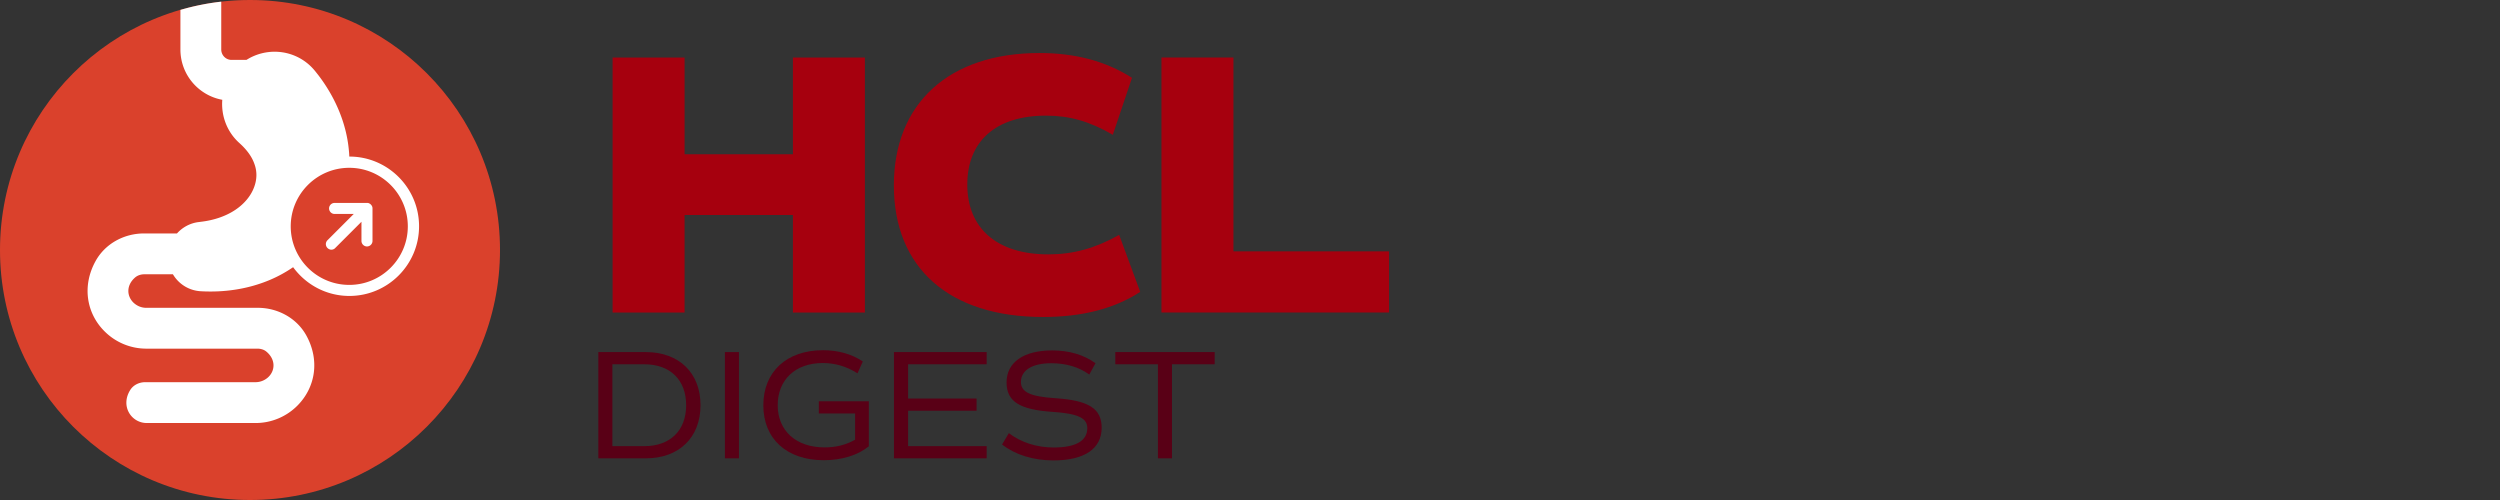
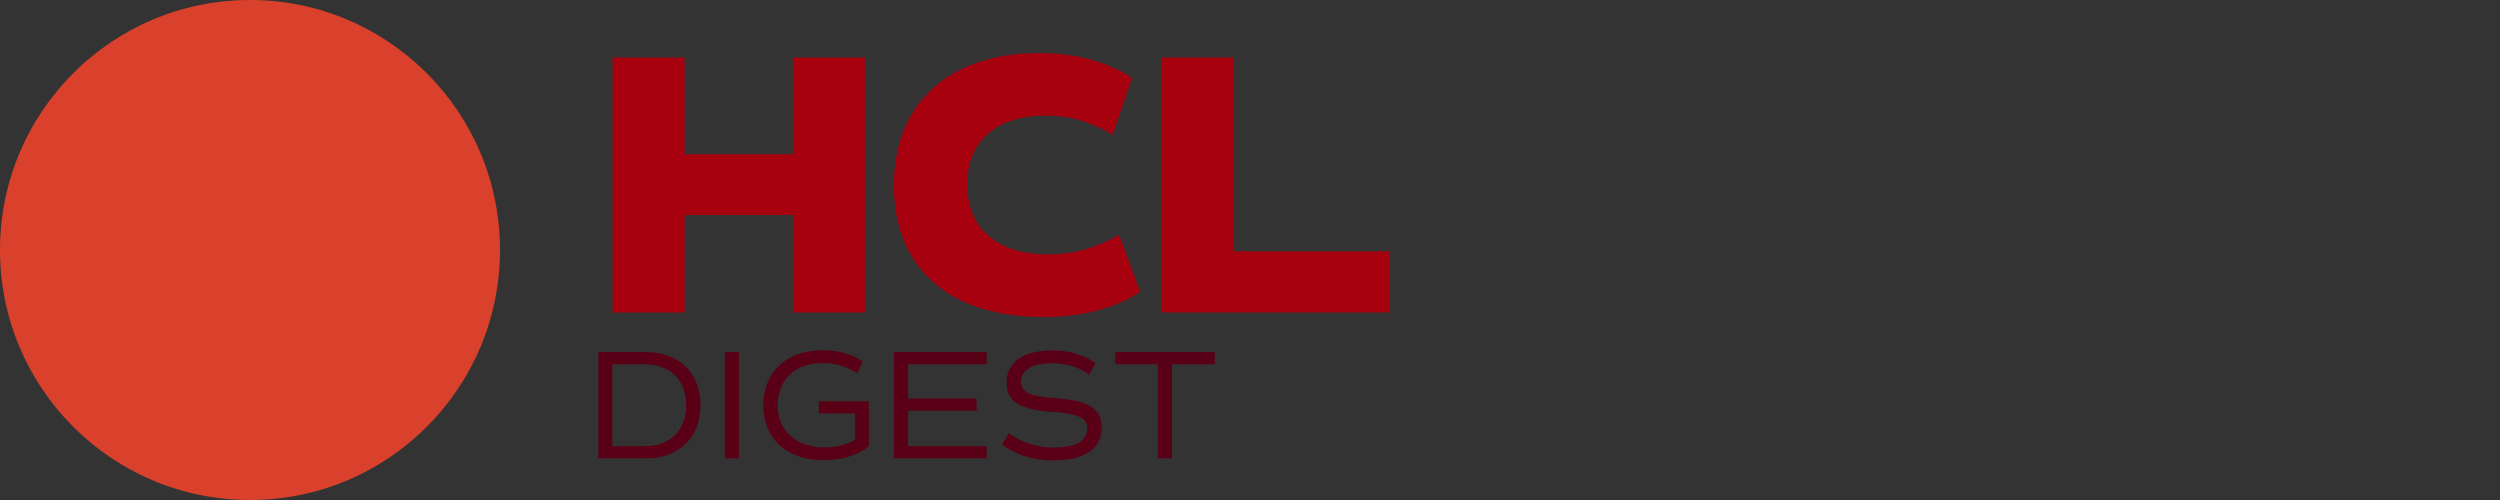
<svg xmlns="http://www.w3.org/2000/svg" data-bbox="0 0 133.35 48" viewBox="0 0 240 48" data-type="color">
  <rect x="0" y="0" width="240" height="48" fill="#333333" stroke="none" />
  <g>
    <path d="M67.25 38.9c0 3.1-2.06 5.1-5.25 5.1h-4.56V33.8H62c3.19 0 5.25 2 5.25 5.1Zm-1.38 0c0-2.43-1.53-3.93-4.02-3.93h-3.06v7.86h3.06c2.49 0 4.02-1.5 4.02-3.93Z" fill="#590016" data-color="1" />
    <path d="M69.59 33.8h1.35V44h-1.35V33.8Z" fill="#590016" data-color="1" />
    <path d="M83.4 42.85c-1.04.85-2.58 1.33-4.32 1.33-3.56 0-5.8-2.06-5.8-5.27s2.22-5.29 5.73-5.29c1.44 0 2.75.36 3.82 1.08l-.51 1.14c-1.05-.67-2.17-.99-3.33-.99-2.65 0-4.33 1.62-4.33 4.05s1.74 4.05 4.5 4.05c1.08 0 2.06-.24 2.93-.74v-2.52h-3.48v-1.17h4.8v4.32Z" fill="#590016" data-color="1" />
    <path d="M87.18 34.97v3.29h6.57v1.17h-6.57v3.4h7.54V44h-8.9V33.8h8.9v1.17h-7.54Z" fill="#590016" data-color="1" />
    <path d="m96.2 42.67.65-1.09c1.14.88 2.67 1.38 4.29 1.38 2.12 0 3.24-.63 3.24-1.86 0-.98-.92-1.4-3.33-1.56-3.18-.21-4.42-1-4.42-2.83 0-1.92 1.63-3.07 4.38-3.07 1.63 0 3.04.42 4.16 1.23l-.6 1.09c-.97-.72-2.22-1.09-3.66-1.09-1.8 0-2.9.67-2.9 1.8 0 .98.9 1.4 3.33 1.56 3.18.21 4.42 1 4.42 2.83 0 2.02-1.65 3.14-4.63 3.14-1.92 0-3.67-.54-4.92-1.52Z" fill="#590016" data-color="1" />
    <path d="M116.6 34.97h-4.09V44h-1.35v-9.03h-4.09V33.8h9.54v1.17Z" fill="#590016" data-color="1" />
    <path d="M83.03 5.52V30h-6.91v-9.36h-10.4V30h-6.91V5.52h6.91v9.29h10.4V5.52h6.91Z" fill="#a6000e" data-color="2" />
    <path d="M85.81 17.8c0-7.88 5.29-12.71 13.97-12.71 3.42 0 6.34.76 8.89 2.38l-1.84 5.47c-2.23-1.3-4.18-1.84-6.41-1.84-4.82 0-7.56 2.45-7.56 6.62s2.81 6.7 7.78 6.7c2.38 0 4.5-.58 6.8-1.87l2.02 5.47c-2.48 1.62-5.62 2.41-9.32 2.41-9.04 0-14.33-4.72-14.33-12.63Z" fill="#a6000e" data-color="2" />
    <path d="M133.35 24.13V30H111.5V5.52h6.91v18.61h14.94Z" fill="#a6000e" data-color="2" />
    <path fill="#da412c" d="M48 24c0 13.255-10.745 24-24 24S0 37.255 0 24 10.745 0 24 0s24 10.745 24 24z" data-color="3" />
-     <path d="M33.53 15.03c0-.21-.02-.42-.04-.62-.25-2.73-1.42-5.23-2.94-7.21l-.23-.29c-.18-.23-.38-.45-.61-.66-1.71-1.54-4.19-1.68-6.05-.5h-1.43c-.55 0-.99-.45-.99-1V.16c-1.35.15-2.65.42-3.92.79v3.8c0 2.41 1.73 4.41 4.02 4.83-.12 1.51.43 3.07 1.65 4.16.71.64 1.19 1.3 1.43 1.99.26.69.27 1.46-.03 2.25-.29.79-.91 1.57-1.79 2.16-.89.6-2.03 1-3.31 1.15l-.23.03c-.81.1-1.54.5-2.07 1.09h-3.16c-1.93 0-3.75.99-4.67 2.68-1.29 2.36-.86 4.95.83 6.67a5.661 5.661 0 0 0 4.04 1.71h10.68c.32 0 .64.09.88.3.86.73.84 1.75.21 2.39a1.8 1.8 0 0 1-1.25.53H13.93c-.57 0-1.14.27-1.44.77-.95 1.55.13 3.15 1.6 3.15h10.46c1.51 0 2.98-.62 4.04-1.71 1.69-1.73 2.12-4.31.83-6.67-.92-1.69-2.75-2.68-4.67-2.68H14.03c-.46 0-.91-.19-1.25-.53-.63-.65-.65-1.66.2-2.39.25-.21.57-.3.89-.3h2.73c.55.93 1.53 1.57 2.69 1.63 2.16.12 4.47-.17 6.67-1.11.75-.32 1.48-.72 2.18-1.2 1.22 1.67 3.18 2.76 5.4 2.76 3.69 0 6.69-3 6.69-6.69s-3-6.69-6.69-6.69Zm0 12.32c-3.11 0-5.62-2.52-5.62-5.62s2.52-5.62 5.62-5.62 5.62 2.52 5.62 5.62-2.52 5.62-5.62 5.62Zm1.91-7.83a.448.448 0 0 0-.2-.04h-3.12c-.29 0-.53.24-.53.53s.24.53.53.53h1.84l-2.52 2.52c-.21.21-.21.54 0 .75.1.1.24.16.37.16s.27-.05.37-.16l2.52-2.52v1.84c0 .29.24.53.53.53s.53-.24.53-.53v-3.12c0-.07-.01-.14-.04-.2a.548.548 0 0 0-.29-.29Z" fill="#ffffff" data-color="4" />
  </g>
</svg>